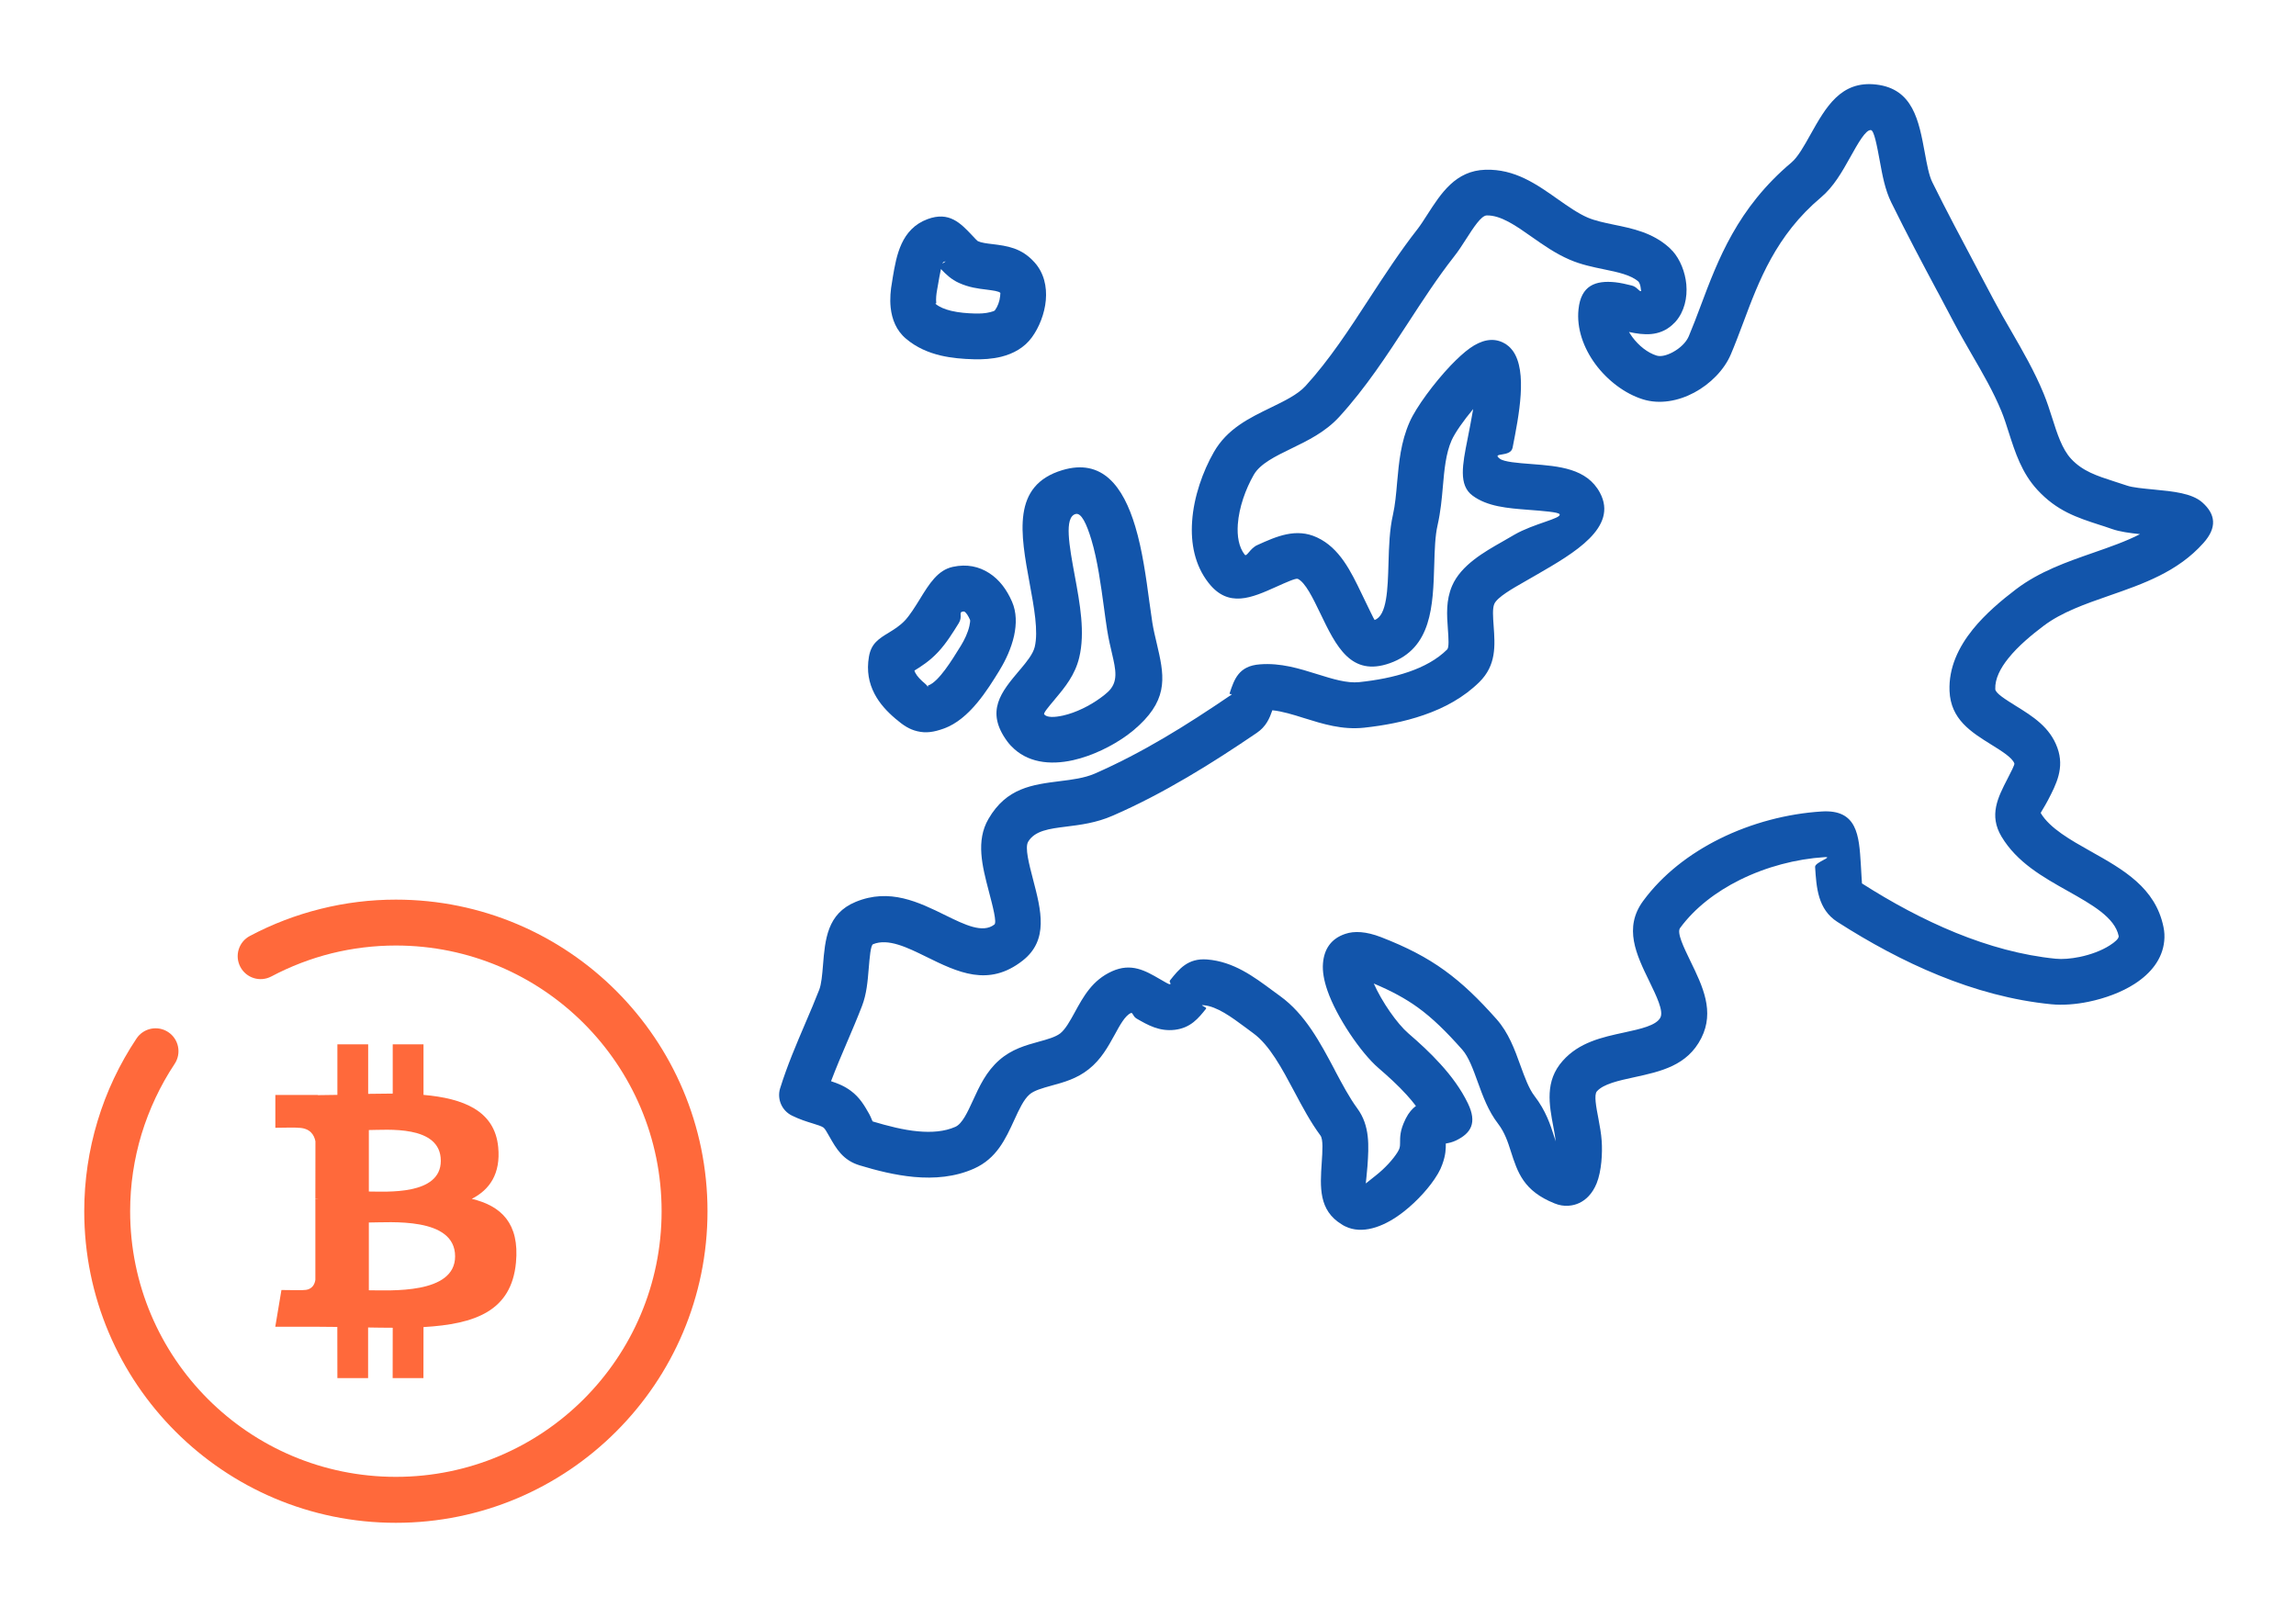
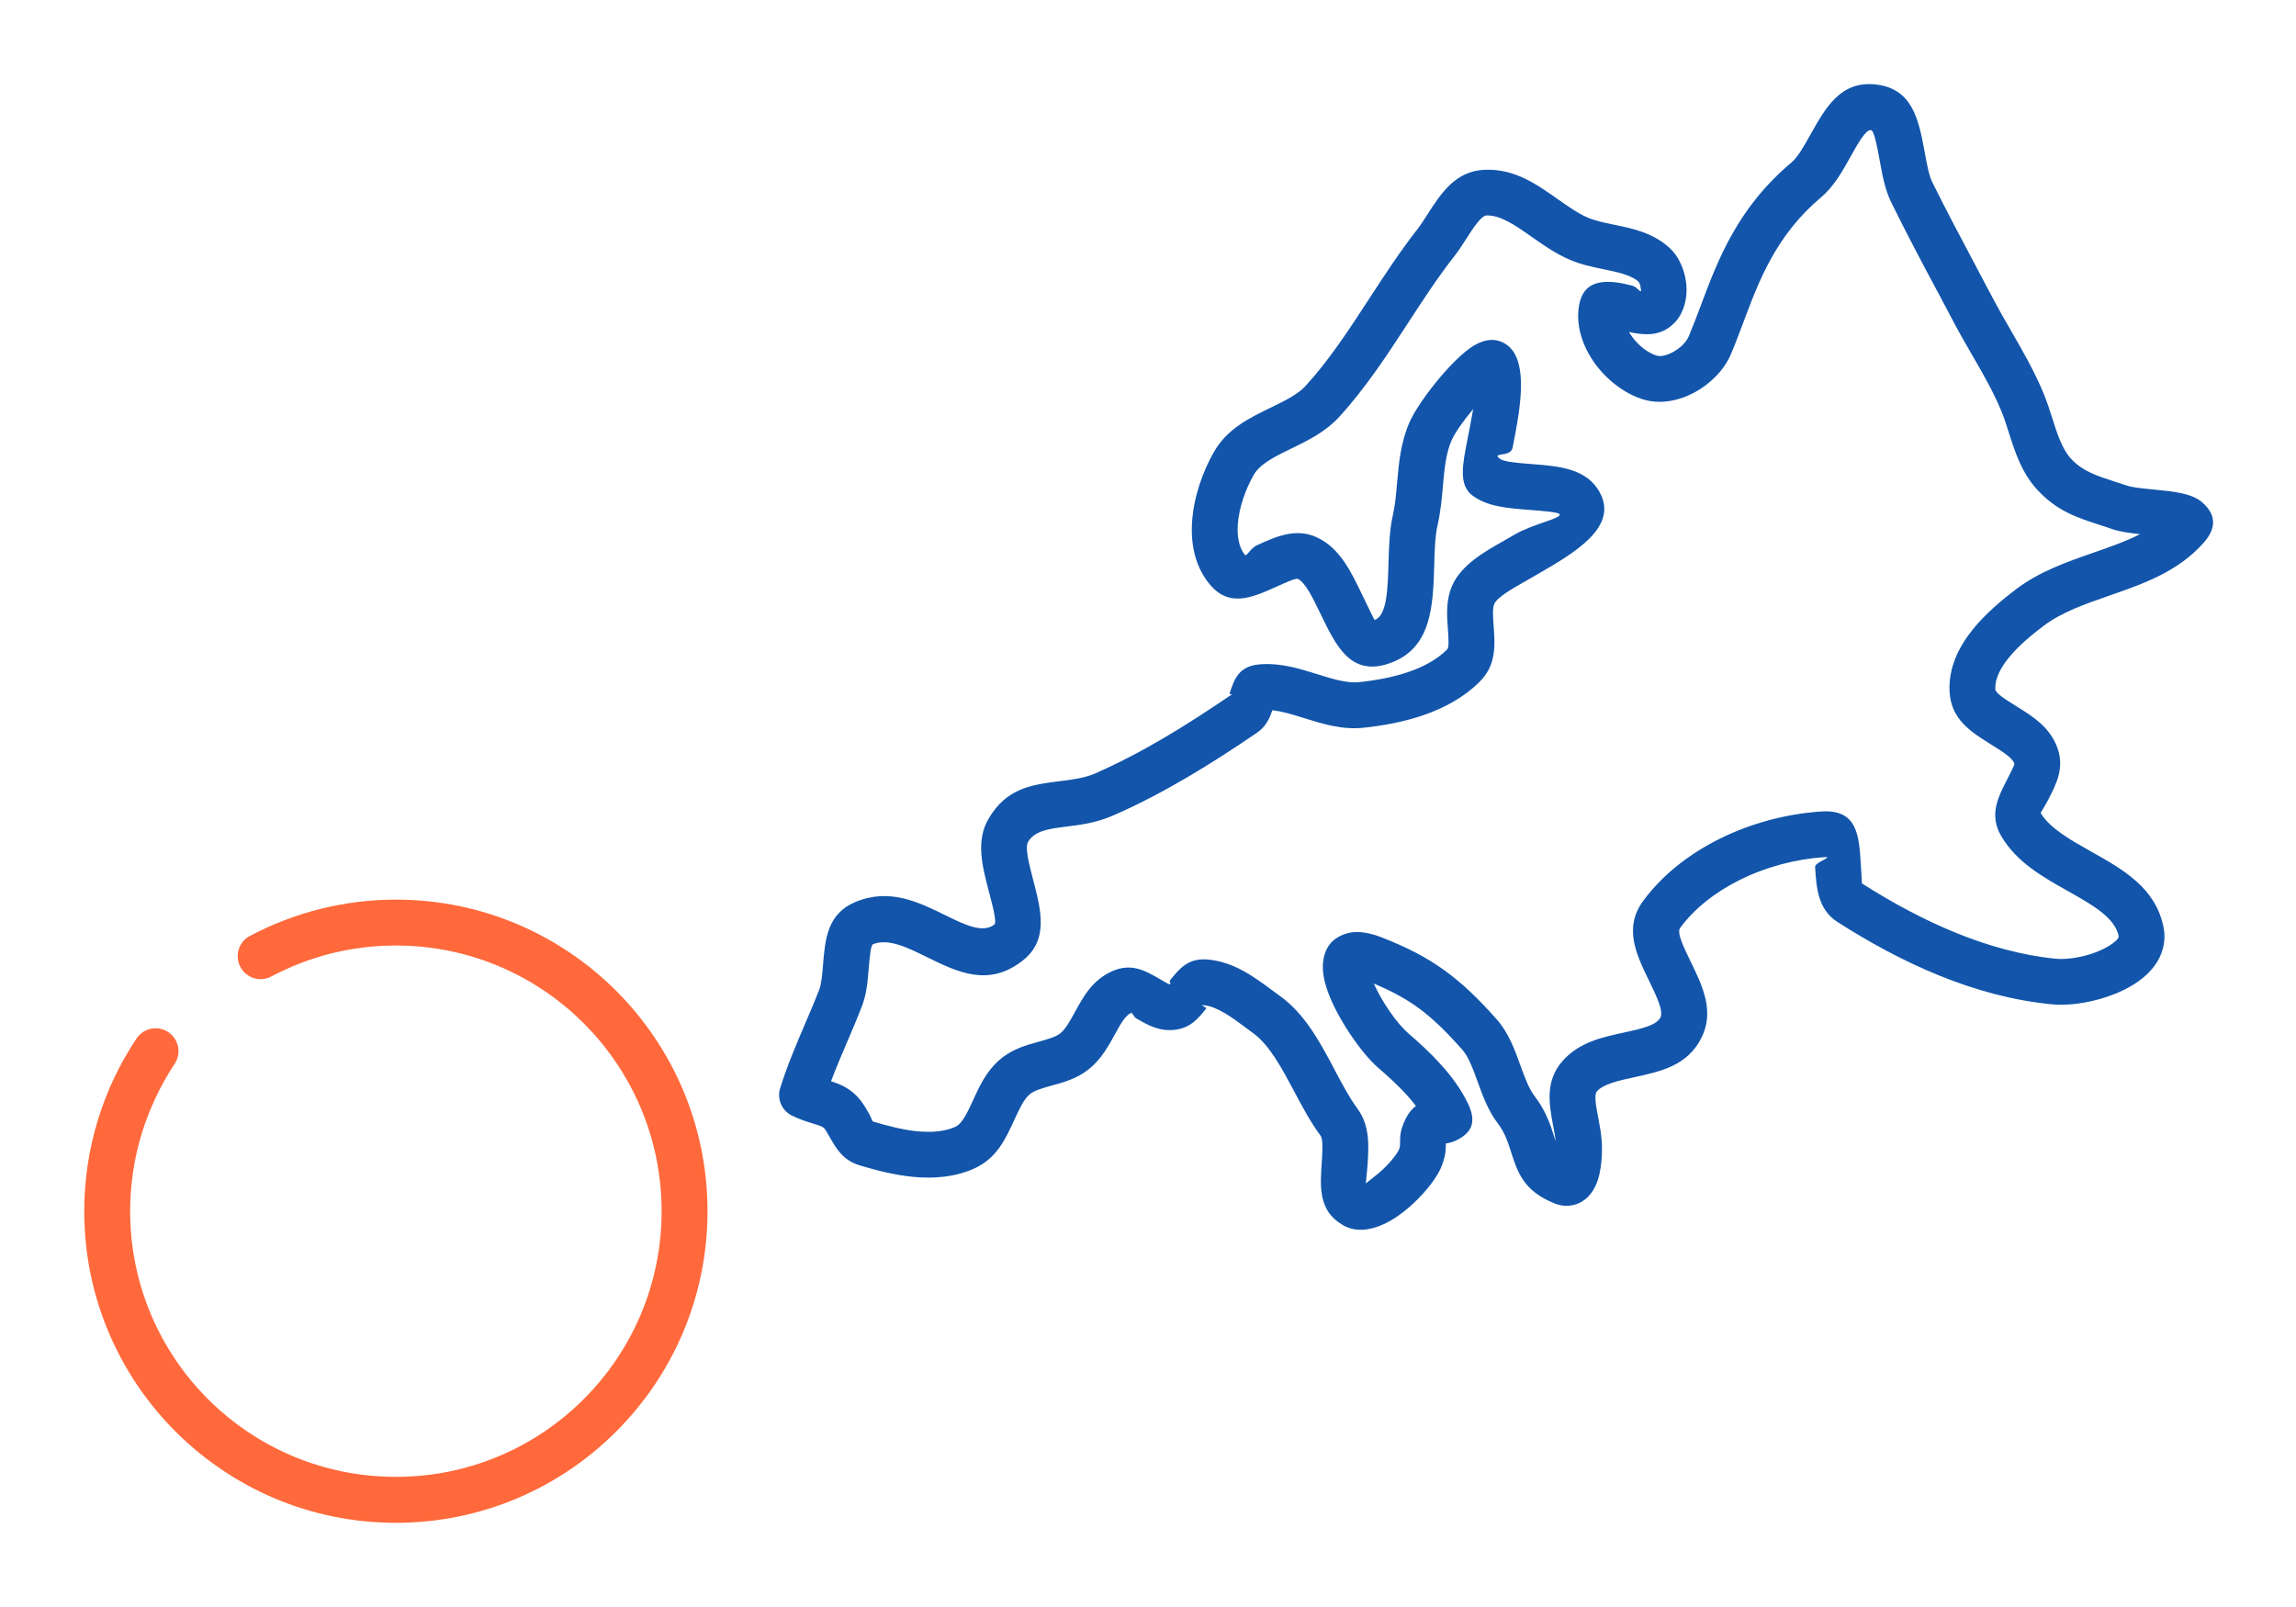
<svg xmlns="http://www.w3.org/2000/svg" xml:space="preserve" width="300px" height="210px" version="1.1" style="shape-rendering:geometricPrecision; text-rendering:geometricPrecision; image-rendering:optimizeQuality; fill-rule:evenodd; clip-rule:evenodd" viewBox="0 0 3356.6 2349.7">
  <defs>
    <style type="text/css">
   
    .fil0 {fill:none}
    .fil2 {fill:#1255ab;fill-rule:nonzero}
    .fil1 {fill:#ff693b;fill-rule:nonzero}
   
  </style>
  </defs>
  <g id="Layer_x0020_1">
    <g id="_2322592776608">
-       <rect class="fil0" width="3356.6" height="2349.6" />
-       <path class="fil1" d="M728.3 1677.2c-5.1,-53.3 -51.1,-71.2 -109.2,-76.3l0 -73.9 -45 0 0 72c-11.8,0 -23.9,0.2 -35.9,0.4l0 -72.4 -45 0 0 73.9c-9.7,0.2 -19.3,0.3 -28.6,0.4l0 -0.3 -62.1 0 0 48c0,0 33.2,-0.6 32.7,0 18.2,0 24.1,10.6 25.9,19.8l-0.1 84.2c1.3,0 2.9,0 4.8,0.3 -1.5,0 -3.1,0 -4.8,0l0 118c-0.8,5.7 -4.2,14.9 -16.9,14.9 0.6,0.5 -32.7,0 -32.7,0l-9 53.7 58.6 0c10.9,0 21.6,0.2 32.1,0.3l0.1 74.8 44.9 0 0 -74c12.4,0.3 24.3,0.3 36,0.4l-0.1 73.6 45 0 0.1 -74.6c75.6,-4.4 128.6,-23.4 135.2,-94.5 5.3,-57.2 -21.6,-82.7 -64.6,-93 26.1,-13.3 42.4,-36.7 38.6,-75.7zm-63 159.8l0 0c0,55.9 -95.6,49.6 -126.1,49.6l0 -99.1c30.5,0 126.1,-8.7 126.1,49.5zm-20.9 -139.7l0 0c0,50.8 -79.8,44.9 -105.2,44.9l0 -89.9c25.4,0 105.2,-8.1 105.2,45z" />
      <path class="fil1" d="M396.5 1427.8c-16.4,8.6 -36.6,2.3 -45.2,-14.1 -8.6,-16.3 -2.4,-36.6 14,-45.2 32.8,-17.4 67.6,-30.7 103.5,-39.6 36,-9 72.9,-13.5 109.9,-13.5 125.8,0 239.7,51 322.1,133.4 82.5,82.5 133.5,196.4 133.5,322.2 0,125.8 -51,239.7 -133.5,322.1 -82.4,82.5 -196.3,133.5 -322.1,133.5 -125.8,0 -239.7,-51 -322.2,-133.5 -82.4,-82.4 -133.4,-196.3 -133.4,-322.1 0,-44.9 6.6,-89.4 19.5,-131.9 12.8,-42.5 31.9,-83.1 56.9,-120.6 10.2,-15.4 31,-19.6 46.4,-9.4 15.4,10.2 19.6,31 9.4,46.4 -21.1,31.8 -37.4,66.6 -48.5,103 -10.9,36.2 -16.6,74.1 -16.6,112.5 0,107.2 43.5,204.4 113.8,274.7 70.3,70.3 167.4,113.7 274.7,113.7 107.3,0 204.4,-43.4 274.7,-113.7 70.3,-70.3 113.8,-167.5 113.8,-274.7 0,-107.3 -43.5,-204.4 -113.8,-274.7 -70.3,-70.3 -167.4,-113.8 -274.7,-113.8 -32,0 -63.5,3.9 -93.9,11.4 -30.5,7.6 -60.2,19 -88.3,33.9z" />
-       <path class="fil2" d="M1367.7 444.3c5.7,4.8 13.8,8 22.9,10.2 11.3,2.7 23.3,3.6 34.5,3.9 7.3,0.2 15.5,-0.1 22.6,-2 3.5,-0.8 6.2,-1.8 6.8,-2.7 3.9,-5.3 6.9,-13 7.6,-20.5l0.4 -4.9c-2.3,-2.6 -11,-3.6 -20,-4.8 -12.8,-1.5 -25.9,-3.2 -40.5,-9.8 -11.2,-5 -19.1,-12.6 -26.4,-20.3 -1.5,6.6 -3,15.2 -4.3,22.9l-1.4 7.9c-1.1,6 -1.8,12.8 -1.2,18.6 0.2,1.5 -2,0.7 -1,1.5zm7.4 75.5c-18.1,-4.3 -35.5,-11.8 -50.4,-24.4 -14.4,-12 -20.7,-28.4 -22.6,-45.5 -1.4,-12.9 -0.1,-26.3 2,-37.5l1.1 -7.1c5.4,-31.7 12.1,-70.5 50.8,-84.9 31.6,-11.7 48.2,5.8 65.3,23.9 3.7,4 7.5,8 8.2,8.3 5.2,2.4 13.3,3.4 21.1,4.3 21.7,2.7 42.5,5.3 61.7,26.6 13.9,15.4 18.4,35.5 16.6,55.5 -1.7,19.5 -9.8,39.9 -20.4,54.3 -11.2,15.3 -27.1,23.8 -44.3,28.2 -13.5,3.4 -28,4.2 -40.7,3.8 -15.8,-0.4 -32.6,-1.8 -48.4,-5.5zm2.8 -134.7l2.7 -2.5 -1.3 0.5c-0.4,0.2 -0.9,0.9 -1.4,2zm-0.1 0.3c3.4,-2.2 6.5,-4.1 2.8,-2.8l-2.7 2.5 -0.1 0.3z" />
      <path class="fil2" d="M1140.5 1591.2c10.5,-33.6 23.7,-64.3 36.7,-94.8 7.3,-17 14.5,-33.9 20.5,-49.4 3.1,-8.1 4.3,-21.7 5.4,-35.2 3.1,-38.2 6.1,-75.9 47.8,-93.1 49.7,-20.5 91.7,0.1 132.1,20 27.4,13.4 53.7,26.4 70.7,13.1 3.8,-3 -2.1,-25.7 -8.2,-48.9 -9.5,-36.3 -19.2,-73.4 -0.4,-105.6 26.4,-45.4 63.9,-50 105,-55.2 17.1,-2.1 35.1,-4.4 50,-10.8 35,-15.3 68.8,-33.1 101.6,-52.4 32.7,-19.2 65.4,-40.6 97.9,-62.7 3.6,-2.5 -2.8,-0.1 -2,-2.5 6.8,-20.4 13.2,-40 44.2,-42.3 30.5,-2.4 57.5,6.1 84.4,14.5 21.4,6.7 42.8,13.4 60.9,11.5 24.4,-2.6 49.6,-7.1 72.6,-15.1 21.4,-7.4 41,-17.8 56,-32.7 2.9,-2.9 2,-16.2 1,-29.9 -1.5,-20.7 -3,-41.7 6.2,-63.2 13.1,-30.3 47.4,-49.7 73.1,-64.3l18 -10.4c28.2,-16.3 69.4,-23.7 66,-29.9 -1.6,-3.1 -23.9,-4.8 -46.1,-6.5 -29.8,-2.3 -59.5,-4.6 -81.2,-20.8 -20.6,-15.3 -14.7,-45.1 -7.2,-82.8 2.7,-13.8 5.8,-29.4 8.2,-43.7 -14,16.8 -26.6,34.6 -31.6,45.9 -8.4,19.1 -10.6,43.1 -12.7,67.2 -1.6,18.4 -3.3,36.9 -7.7,56.5 -3.7,15.8 -4.3,36.6 -4.9,57.4 -1.8,61 -3.6,122.8 -64.9,144.6 -56.9,20.2 -78.5,-24.6 -101.7,-72.8 -10.6,-22 -21.8,-45.3 -32.9,-50.5 -2.9,-1.3 -17.5,5.3 -31.5,11.6 -35.9,16.1 -70.1,31.5 -99.2,-6 -19.8,-25.4 -26.1,-57.3 -23.8,-89.7 2.4,-35.9 15.6,-73 31.8,-101.3 19.6,-34.2 51.5,-49.6 83.6,-65.2 19.3,-9.4 38.8,-18.8 50.3,-31.3 35,-38.3 64.3,-83.3 93.6,-128.4 22.4,-34.3 44.8,-68.7 70.5,-101.5 4.1,-5.3 9,-12.9 14,-20.7 20.2,-31.4 41.4,-64.4 85,-65.7 42.9,-1.3 74.5,20.9 106.3,43.4 14.7,10.3 29.4,20.6 43.1,26.5 11,4.7 24.4,7.5 37.8,10.3 28.4,5.8 56.7,11.7 80.9,33.1 1.4,1.2 3.1,3 5.2,5.3l0.1 0.1 0.1 -0.1c11.3,12.6 18.5,31 20.2,48.9 1.8,19.6 -2.9,40 -15.6,54.5 -0.9,1.1 -1.9,2 -2.9,2.9l-1.8 1.7 0 0.1c-19.3,17.3 -41.8,15.2 -63.5,10.5 1.4,2.4 3.1,4.9 4.8,7.3 9.5,12.9 22.6,23.2 35.5,27.2 6.2,2 15,-0.3 23.6,-4.9 10.7,-5.7 19.6,-14.3 23.4,-23.1 6.3,-14.9 11.7,-29.3 17.3,-44.2 25.4,-67.7 53.7,-143.4 132.9,-210.1 9.3,-7.8 18.6,-24.3 27.6,-40.5 22.6,-40.3 44.5,-79.5 96.2,-73.5 54,6.2 62.5,52.8 71.2,99.9 3,16.4 6,32.9 10.9,42.8 19.3,39.3 42.9,83.6 66.4,127.9l1.2 2.4 22.6 42.6c8,15.1 16.7,30.2 25.4,45.2 16.9,29.3 33.9,58.7 47.3,91.3 4.8,11.6 8.7,23.8 12.6,36 7.1,22.4 14.3,44.9 27.4,59.1 16.8,18.2 37.9,25 63,33.1l18.7 6.1c7.9,2.8 23.9,4.3 39.5,5.8 28.1,2.7 55.6,5.3 70.9,19 19,17 21.9,36.4 1.3,59.3 -37.5,42 -87.7,59.5 -138.1,77 -34.5,12 -69.1,24.1 -95.3,43.9 -17.9,13.5 -37.4,29.7 -51.5,47.3 -11.8,14.6 -19.9,30.2 -19.3,45.3 0.2,6 15.1,15.2 30.3,24.7 24.5,15.2 49.6,30.8 60.5,61.1 10.7,29.5 -1.6,53.2 -13.7,76.5 -5.1,9.9 -11,18.3 -10.6,19 13.4,22.3 43.4,39.2 72.9,55.8 47.8,26.8 94.7,53.2 106.5,110.6 1.5,7 1.8,13.9 1.1,20.7 -2.6,26.3 -19.5,47.3 -43.3,62.6 -19,12.3 -43.4,21.2 -67.1,26.1 -19.2,4 -38.6,5.3 -54.8,3.7 -56.6,-5.6 -111.7,-20.8 -164.4,-42.3 -51.7,-21 -101.6,-48.2 -148.2,-78.1 -28.7,-18.3 -30.7,-50.4 -32.6,-80.4 -0.5,-6.9 27.9,-15.1 13.8,-14.3 -41.4,2.6 -85,14 -123.9,33.3 -34.8,17.3 -65.7,40.9 -87.3,70.3 -5,6.9 5.1,27.8 15.4,49 17.6,36.2 35.4,72.9 15.6,112 -20.4,40.3 -59,48.7 -98.4,57.3 -22.1,4.8 -44.5,9.6 -54.2,20.5 -4.5,5 -1.1,22.7 2.2,39.9 2,10.9 4.1,21.7 4.8,32.8 1.2,17.1 -0.1,43.8 -7.4,61.9 -3,7.3 -7,13.9 -12.3,19.3 -7.7,7.8 -17.2,12.6 -28.8,13.4 -6.7,0.5 -13.6,-0.6 -20.6,-3.5 -45.2,-18.2 -53.8,-45.1 -63.9,-76.6 -4.1,-12.9 -8.7,-27 -18.4,-39.7 -14.5,-18.8 -22.3,-40.4 -30.1,-61.9 -6.5,-18 -13.1,-36.1 -22.4,-46.6 -23.6,-26.6 -43.5,-46.1 -64.9,-61.6 -18.3,-13.2 -38.7,-24.2 -64.4,-35 12.1,27.2 34.2,58.7 50.5,72.8 15.7,13.5 31.9,28.3 47.1,45.1 15.8,17.4 29.9,36.4 40,57.3 13.8,28.6 4.4,43.7 -17.2,54.2 -5.7,2.7 -10.3,3.7 -15.1,4.5 0,7.9 0,16.5 -5.2,30.7 -1.5,4.3 -3.5,8.6 -5.9,12.7l-1.3 2.2c-10.3,17.4 -29.3,38.6 -49.3,54.2 -25.6,20.1 -55.6,32.4 -80.5,23.4l-2.1 -0.9c-2,-0.8 -3.9,-1.6 -5.4,-2.5l-2.4 -1.5c-34,-20.6 -31.7,-54.7 -29.3,-90.4 1.1,-16.6 2.3,-34 -1.9,-39.6 -14.5,-19.6 -26.3,-41.8 -38.2,-64.2l0 0c-17.9,-33.6 -36.2,-68.1 -60.1,-85.4l-11.3 -8.4c-20.3,-15 -41.6,-30.9 -61.3,-32.5 -7.2,-0.6 5.5,2.8 3.7,5.1 -11.1,13.9 -22.4,28.1 -45.8,30.9 -22.8,2.6 -39.4,-7 -55.7,-16.4 -5.8,-3.4 -5.6,-9.5 -8.5,-8.1 -8.4,3.8 -15.9,17.5 -23.4,31.3 -10,18.1 -20,36.4 -38,50.7 -17.4,13.9 -36.2,19.1 -55,24.2 -12.6,3.5 -25.2,7 -31.7,12.8 -8.6,7.4 -15.4,22.3 -22.1,36.9 -13.1,28.6 -26,56.7 -59,71.5 -27.8,12.4 -57.9,14.9 -87.8,12.2 -27.9,-2.6 -54.9,-9.5 -79.3,-16.9 -24.7,-7.4 -34.5,-24.7 -44.4,-42.2 -3.2,-5.7 -6.5,-11.5 -8.5,-13 -2.7,-2 -8.9,-4 -15.8,-6.1 -9.2,-2.8 -19.1,-5.9 -30.5,-11.5 -15,-7.4 -22,-24.5 -17.2,-40zm98.3 -68.5c-8.2,19.1 -16.4,38.4 -23.9,58.2 10,3.3 19.3,6.9 29,14.1 13.2,9.8 20.1,22 26.9,34 3.1,5.6 4.3,10.5 5.2,10.8 21.5,6.4 44.6,12.5 66.2,14.4 19.6,1.8 38.5,0.5 54.5,-6.6 10,-4.5 17.7,-21.2 25.5,-38.2 9.7,-21.2 19.5,-42.6 38.8,-59.5 18.1,-15.8 38,-21.4 58,-26.9 12.1,-3.3 24.2,-6.7 31.1,-12.1 7.6,-6.1 14.3,-18.3 20.9,-30.3 13,-23.8 25.9,-47.4 54.6,-60.4 28.3,-12.8 48.8,-0.9 69.7,11.2 6.7,3.9 13.6,7.9 14.5,7.7 4.1,-0.4 -1.6,-2.7 0.9,-5.9 13.1,-16.4 25.9,-32.5 54.1,-30.3 38.6,3.1 68,25 95.8,45.6l10.8 7.9c36.7,26.5 58.6,67.9 80,108.2l0 0.1 0 0.1c10.8,20.3 21.5,40.4 32.7,55.6 19,25.6 17,55.4 15.1,84 -0.8,10.9 -2.1,21.1 -2.5,26 2.8,-2.3 8,-6.5 14.2,-11.3 13.6,-10.6 26.1,-24.3 32.5,-34.9l0.8 -1.5c0.7,-1.4 1.2,-2.3 1.4,-2.8 1.2,-3.5 1.2,-5.9 1.2,-8.1 0,-9.8 -0.1,-18.8 7.5,-34.5l1 -2.1c4.2,-8.3 9.2,-14 14.7,-18.1 -4.2,-5.6 -8.8,-11 -13.6,-16.3 -12.4,-13.7 -26.9,-26.9 -41.3,-39.3 -25.5,-22 -61.1,-74.4 -74.5,-113.2 -5,-14.4 -7.5,-28.1 -6.5,-39.8 1.7,-20.7 11.7,-36 32.5,-43 13.4,-4.6 30.7,-3.6 52.3,4.7 37.8,14.7 66.6,29.6 93,48.7 26.4,19.1 49.5,41.5 75.9,71.2 17.7,20 26.5,44.2 35.2,68.4 6.1,16.7 12.1,33.3 20.2,43.8 16.9,22 23.3,42 29.1,60.2l2.1 6.4c-0.7,-6.3 -2,-13.6 -3.4,-20.9 -6.3,-33.2 -12.8,-67.2 13.6,-96.9 24.1,-27.2 57.3,-34.4 90.1,-41.5 23.6,-5.1 46.8,-10.2 52.7,-21.8 4.9,-9.6 -5.7,-31.3 -16.1,-52.8 -19.2,-39.4 -38,-78.3 -9.1,-117.7 28.3,-38.5 67.7,-68.9 111.7,-90.8 46.9,-23.3 99.4,-36.9 149.3,-40l0.1 0c52.1,-3.3 54.5,35.2 57.1,76.9 0.9,13.7 1.5,28.2 1.7,28.3 43,27.5 89.2,52.6 137.5,72.3 47.3,19.2 96.3,32.9 145.7,37.8 9.7,1 22.1,0 35,-2.6 16,-3.3 32.1,-9.2 44.2,-17 7.5,-4.8 12.6,-9.4 12.9,-12.8l0 -0.8c-5.6,-27.2 -39.4,-46.1 -73.8,-65.5 -37.1,-20.8 -74.9,-42.1 -97.5,-79.9 -18.7,-31.3 -5.2,-57.4 8.5,-84 5.4,-10.5 10.9,-21.1 10.3,-22.9 -3.1,-8.5 -18.2,-17.9 -33,-27.1 -30.4,-18.9 -60.1,-37.3 -61.8,-79 -1.3,-33.8 13,-63.8 34,-89.9 18.6,-23 42.1,-42.7 63.3,-58.8 34.3,-26 74.1,-39.8 113.7,-53.6 23.5,-8.2 46.9,-16.3 67.5,-26.9 -15.2,-1.6 -29.7,-3.6 -40.9,-7.5 -10,-3.5 -13.8,-4.7 -17.4,-5.8 -34.3,-11.1 -63.1,-20.5 -91.8,-51.5 -22.9,-24.9 -32.4,-54.6 -41.9,-84.3 -3.3,-10.4 -6.6,-20.9 -10.7,-30.8 -11.5,-28 -27.4,-55.6 -43.4,-83.1 -9,-15.7 -18.1,-31.4 -26.6,-47.6l-22.4 -42.3 -1.4 -2.5c-22,-41.2 -43.9,-82.4 -67.3,-129.9 -9,-18.4 -12.8,-39.3 -16.6,-60.1 -4.2,-22.6 -8.3,-44.8 -13,-45.4 -7.6,-0.8 -18.7,19 -30.1,39.4 -12,21.5 -24.2,43.3 -43.1,59.2 -65.7,55.3 -90.8,122.3 -113.2,182.3 -6.3,16.6 -12.3,32.8 -18.4,47 -9.6,22.7 -30.1,43.4 -53.5,55.9 -23.3,12.5 -50.6,17.5 -75,9.9 -26.4,-8.2 -52,-27.7 -69.6,-51.6 -17.3,-23.5 -27.6,-52.2 -24.6,-80.1 3.6,-34.8 24.7,-42.5 53.7,-39.5 8.2,0.9 16.1,2.8 24.2,4.8 8,2 10.7,9.3 13.7,8.1 0,-0.5 -0.4,-1.8 -0.6,-3.8 -0.4,-4.2 -1.6,-7.9 -3.3,-10 -11.2,-9.9 -30.6,-13.9 -50,-17.9 -16.9,-3.5 -34,-7 -50.6,-14.2 -20.5,-8.8 -38,-21.1 -55.4,-33.3 -22.8,-16.1 -45.4,-32 -66,-31.4 -8.1,0.3 -19.5,18.1 -30.4,35.1 -5.5,8.6 -10.9,17 -17.7,25.6 -23.8,30.4 -45.4,63.6 -67,96.8 -30.8,47.2 -61.5,94.4 -100.5,137.1 -20.4,22.2 -45.6,34.4 -70.5,46.5 -22.6,11 -45.1,21.9 -54.4,38.2 -11.9,20.8 -21.5,47.4 -23.3,72.4 -1.2,17.2 1.4,33.2 10,44.2 3.2,4.1 7.4,-9 18.7,-14 27.6,-12.5 56.5,-25.5 87.3,-11 32.8,15.3 49.3,49.5 64.9,81.9 9.7,20.1 18.7,38.9 19.1,38.7 18.1,-6.4 19.2,-45.1 20.3,-83.2 0.7,-24.5 1.5,-48.8 6.5,-70.6 3.2,-14.2 4.7,-30.8 6.1,-47.3 2.7,-29.6 5.3,-59 18.3,-88.4 9.5,-21.6 36.1,-57.5 60,-82.6 9.8,-10.2 19.5,-19.2 28.1,-25.3 16.6,-11.8 33.1,-15.7 48.3,-8.3 1.4,0.7 2.8,1.5 4.2,2.3 3,2 5.7,4.3 8.1,7.2 0.8,0.8 1.5,1.8 2.2,2.7 21.6,30.2 9,93.9 -0.4,141.7 -2.9,14.5 -31.9,6.1 -18.5,16.1 6.2,4.6 26.1,6.2 46.1,7.7 40.4,3.1 81,6.3 100.1,41.9 27.2,50.8 -38,88.4 -91.4,119.3l-18.6 10.7c-17.2,9.8 -40.2,22.8 -44.4,32.6 -2.9,6.6 -1.9,19.4 -1,32 2.1,29.1 4.1,57.6 -20.9,82.3 -22.7,22.4 -51,37.8 -81.3,48.2 -28.7,10 -58.8,15.4 -87.2,18.5 -32,3.4 -60,-5.4 -87.9,-14.1 -15.8,-5 -31.7,-9.9 -46.2,-11.4 -4.1,11.8 -9,23.7 -22.8,33.1 -32.7,22.2 -66.3,44.2 -101.8,65 -35.2,20.7 -71.4,39.8 -108.7,56 -24.2,10.6 -47,13.4 -68.6,16.1 -23.8,3 -45.6,5.7 -55.2,22.2 -4.9,8.5 1.3,32.1 7.3,55.2 11.7,44.7 23.1,88.4 -15.2,118.4 -49.9,39.2 -94.8,17.2 -141.5,-5.8 -27.1,-13.3 -55.3,-27.2 -77.3,-18.1 -3.5,1.5 -4.9,18.8 -6.4,36.5 -1.5,18.1 -3,36.4 -9.8,54 -7.1,18.4 -14.2,34.9 -21.3,51.6zm1156.5 -1111.1c-0.1,-0.1 -0.1,-0.1 0,0z" />
-       <path class="fil2" d="M1512.7 945.9c5.5,-22.8 -1,-58.1 -7.3,-92.2 -13.6,-73.8 -26.6,-144 47.7,-166.3 58.3,-17.5 89,23.6 106.6,82.5 10.3,34.2 15.9,75 20.5,109.4 1.6,11.9 3.2,22.9 4.5,31.5 1.5,9.4 4,19.9 6.3,29.6 10.6,45.3 18.4,78.9 -25.8,120.2 -5.6,5.2 -11.3,10 -17.1,14.2 -21.9,16 -51.2,30.4 -79.3,36.7 -34.2,7.6 -67.7,3.6 -90.7,-20.9l0 -0.1 -0.1 0.1c-2.1,-2.2 -4,-4.6 -5.8,-7 -32,-44 -8.5,-71.8 18.1,-103.4l1.5 -1.7c9,-10.7 18.4,-22.2 20.9,-32.6zm58.5 -104.3c7.6,41.1 15.4,83.4 6.5,120 -6.1,25.3 -20.8,43.3 -34.8,59.9l-1.5 1.9c-8.6,10.2 -16.1,19.2 -14.9,20.9l0.5 0.7 0 0c4.1,4.3 14.8,4 27.3,1.2 18.7,-4.2 38.9,-14.3 54.5,-25.7 4.5,-3.3 8.2,-6.2 10.8,-8.7 15.8,-14.7 11.6,-32.4 6.1,-56.2 -2.3,-9.9 -4.9,-20.6 -7.1,-34.3 -1.7,-10.6 -3.1,-21.5 -4.7,-33.1 -4.3,-31.7 -9.4,-69.3 -18.4,-99.2 -6.9,-22.8 -14.7,-39.9 -23.2,-37.4 -16.8,5 -9.1,46.5 -1.1,90z" />
-       <path class="fil2" d="M1357.2 1002.2c15.2,-5.5 34.2,-36.5 46.8,-56.9l1.1 -1.8c4.8,-7.8 9.9,-18.4 12.1,-28.3 0.9,-4.3 1.4,-7.7 0.9,-8.9 -2.6,-5.8 -5.3,-10.2 -8.1,-12 -0.5,-0.3 -1.4,-0.3 -3,0 -5.8,1.3 0.6,7.2 -5.4,16.9 -8.6,13.9 -18.1,29.2 -29.7,41.7 -12.6,13.6 -25.2,21.5 -35.1,27.6 0.3,1.1 0.7,2.1 1.2,3.1 2.8,5.4 8.1,10.8 14.9,16.5 3,2.6 2.6,3.6 3.5,3.8 1.8,0.4 -1.3,-0.9 0.8,-1.7zm104 -22c-17.5,28.4 -43.9,71.5 -81.2,85 -15.2,5.5 -26.5,7 -39,4 -11.8,-2.8 -20.4,-8.6 -31.4,-17.9 -13,-11 -23.8,-22.8 -31.1,-36.8 -8.3,-15.9 -11.7,-33.5 -8.2,-54.2 3.3,-19.6 14.4,-26.4 30.1,-35.9 6.5,-4 15,-9.2 22.5,-17.1 7.5,-8.1 15,-20.2 21.8,-31.2 14,-22.8 26.3,-42.6 48.4,-47.3 20.4,-4.4 38.1,-0.5 53.1,9.2 14.7,9.4 25.6,24.1 33.2,41.5 6.9,15.6 6.8,33.1 3.1,50.1 -4,18.1 -12.5,36.1 -20.3,48.8l-1 1.8zm-125.1 -6.5c0.7,-4.4 1.2,-8.1 0.3,-2.4l-0.3 2.4z" />
    </g>
  </g>
</svg>